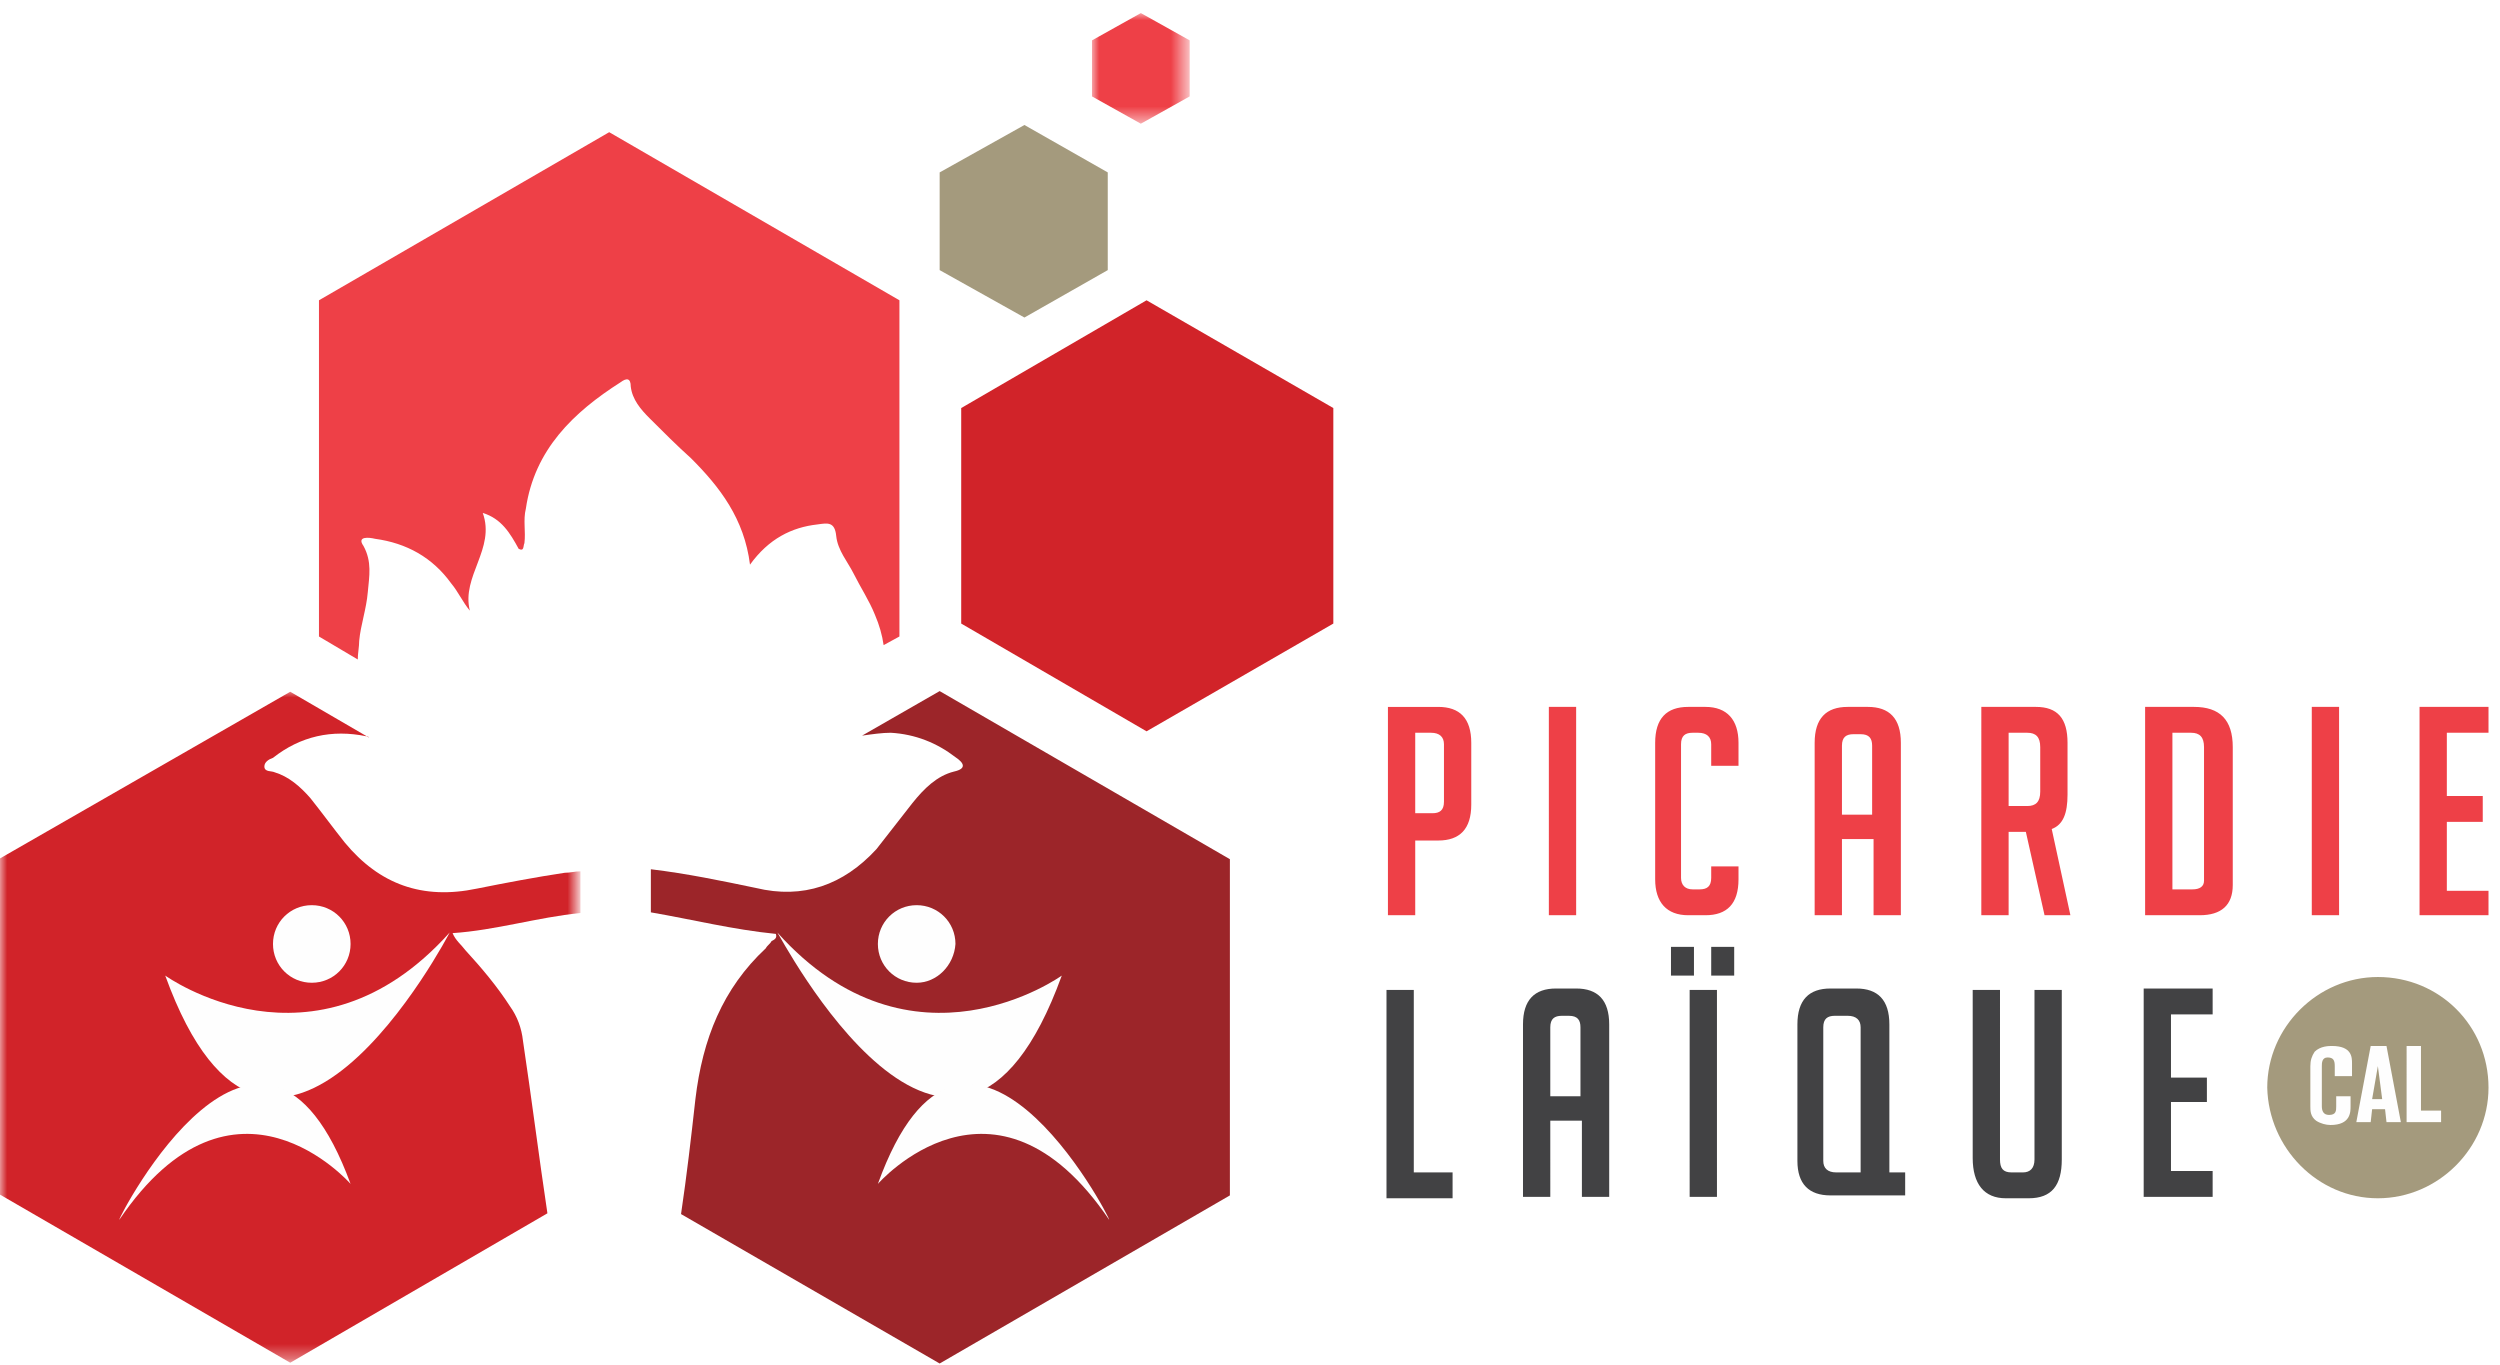
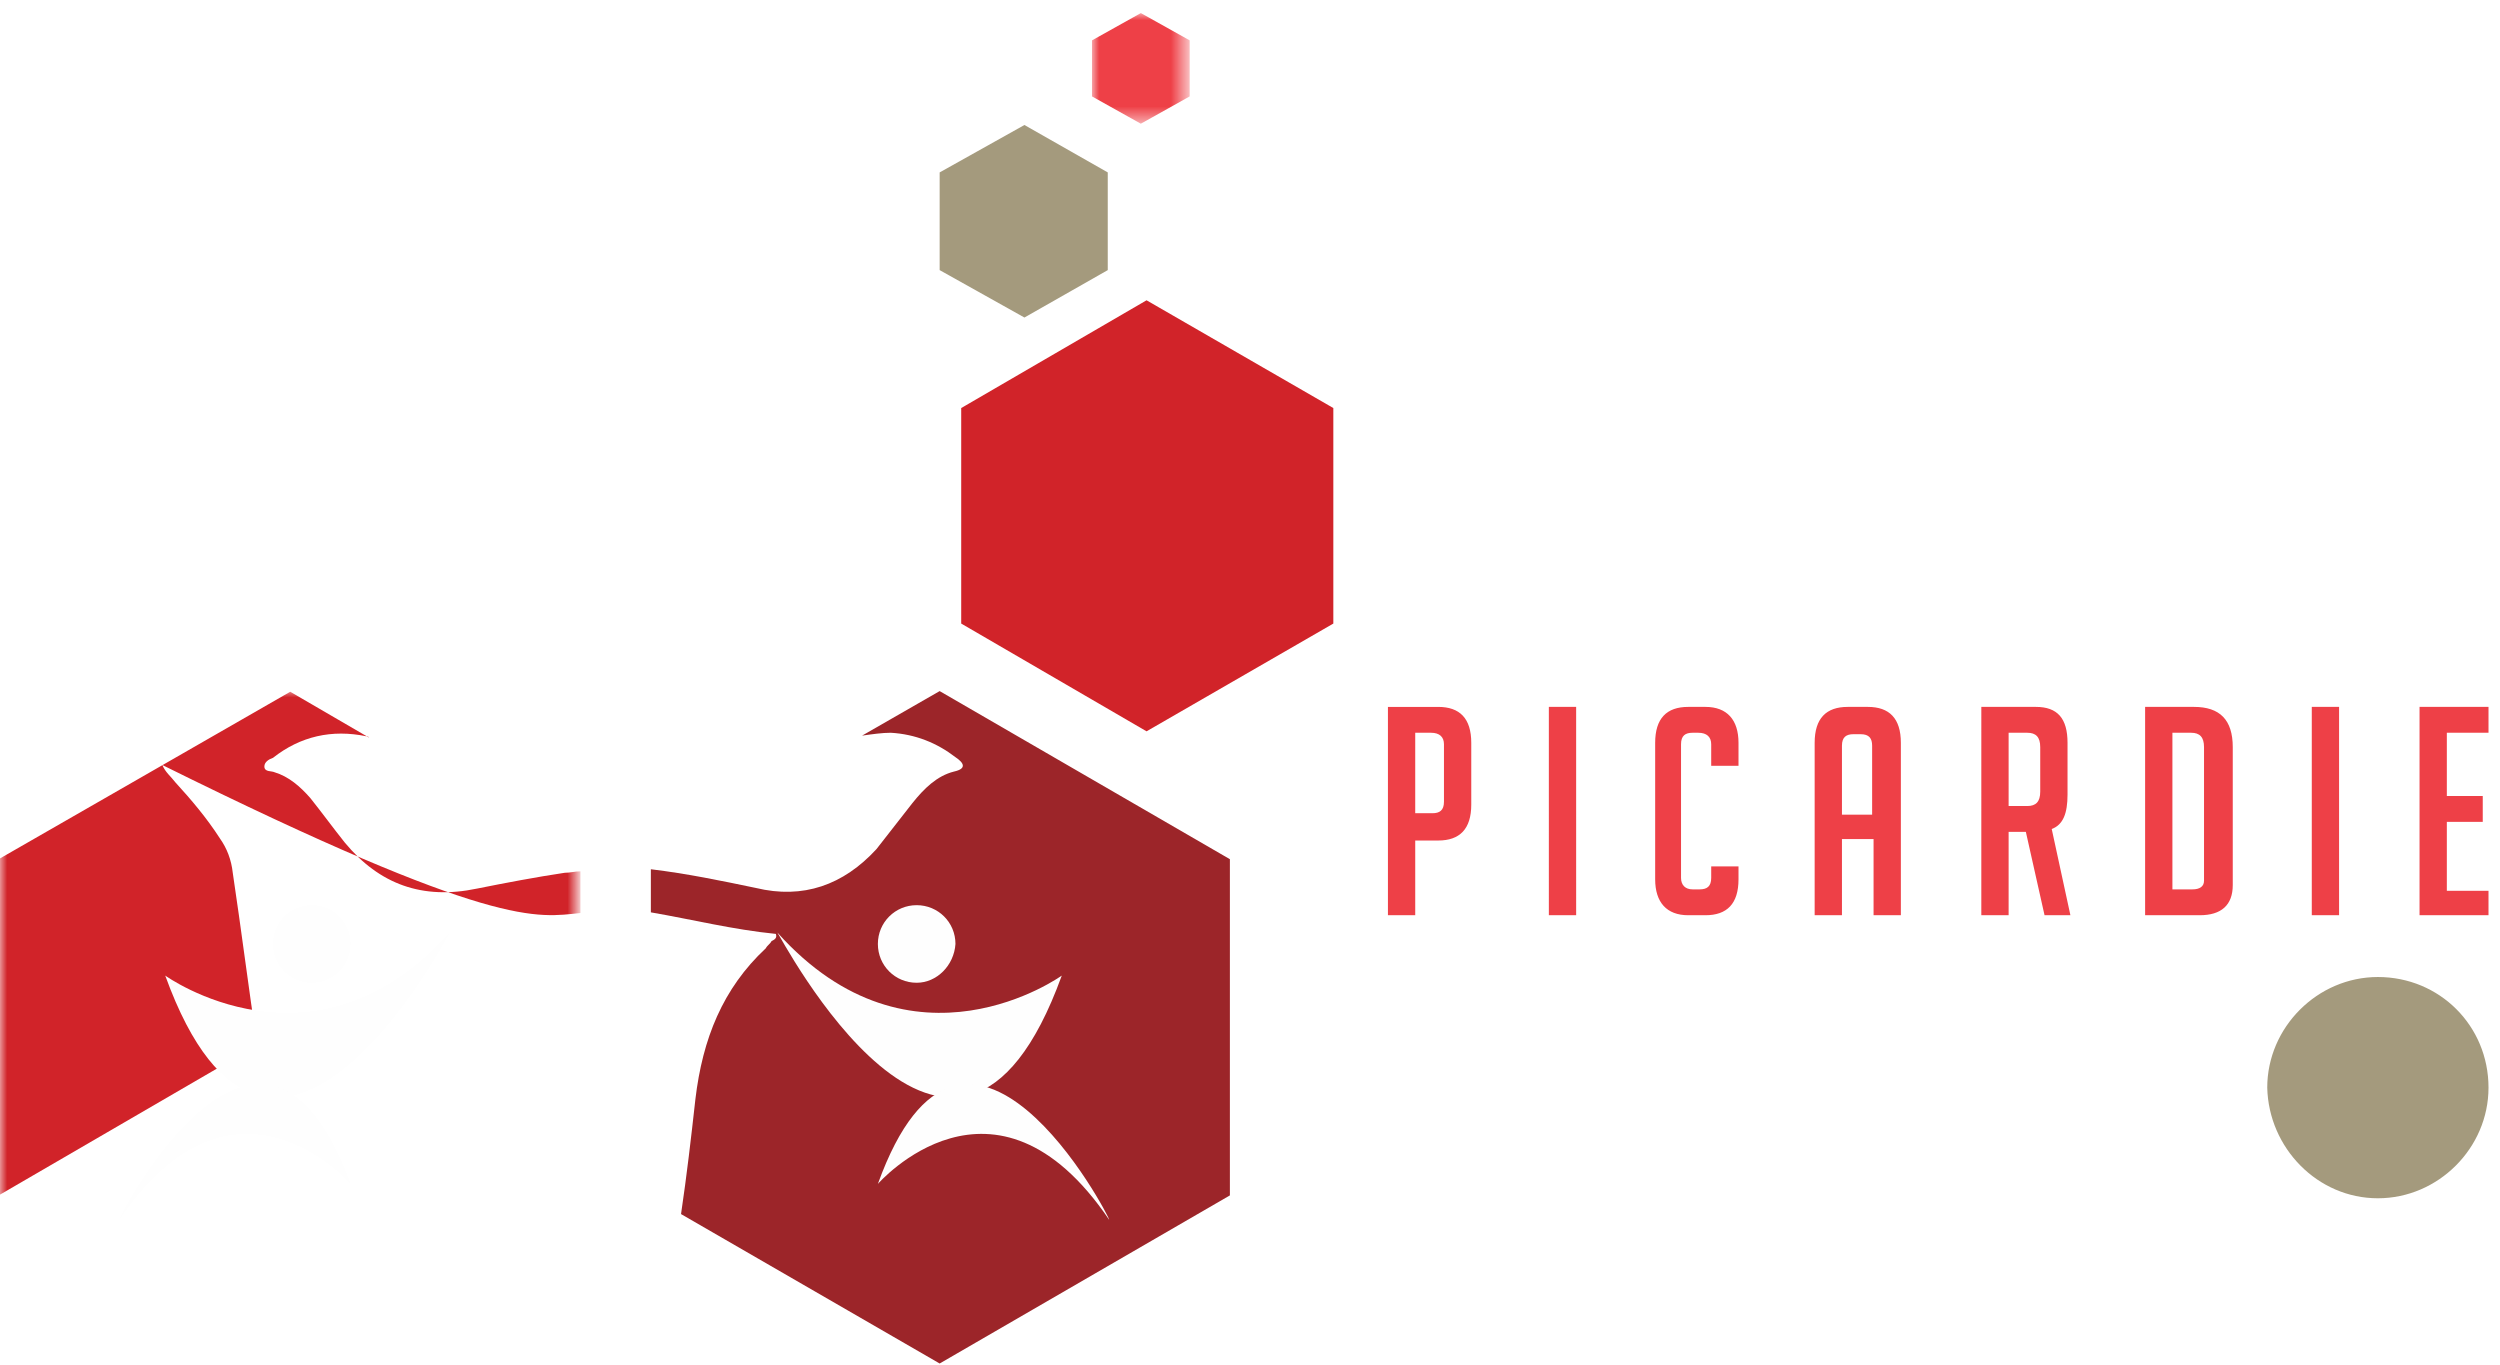
<svg xmlns="http://www.w3.org/2000/svg" version="1.1" id="Calque_1" x="0px" y="0px" viewBox="0 0 174 95" style="enable-background:new 0 0 174 95;" xml:space="preserve">
  <style type="text/css">
	.st0{fill:#A49A7D;}
	.st1{fill:#EE4047;}
	.st2{fill:#D12329;}
	.st3{filter:url(#Adobe_OpacityMaskFilter);}
	.st4{fill:#FFFFFF;}
	.st5{mask:url(#mask-2);fill:#EE4047;}
	.st6{filter:url(#Adobe_OpacityMaskFilter_1_);}
	.st7{mask:url(#mask-4);fill:#D12329;}
	.st8{fill:#9C2529;}
	.st9{fill:#424244;}
	.st10{fill:#FEFEFE;}
</style>
  <title>brand-logo</title>
  <desc>Created with Sketch.</desc>
  <g id="UI">
    <g id="Projet-de-societe" transform="translate(-83, -16)">
      <g id="header-content" transform="translate(-35, 16)">
        <g id="brand-logo" transform="translate(118, 0)">
          <path id="Fill-1" class="st0" d="M165.5,83.4c4.2,0,7.7-3.5,7.7-7.7c0-4.3-3.4-7.7-7.7-7.7c-4.2,0-7.7,3.5-7.7,7.7      C157.9,79.9,161.3,83.4,165.5,83.4" />
-           <path id="Fill-3" class="st1" d="M61.5,44.9l1.1-0.6V20.9L42.4,9.2L22.2,20.9v23.4l2.7,1.6c0-0.4,0.1-0.9,0.1-1.3      c0.1-1.1,0.5-2.2,0.6-3.4c0.1-1.1,0.3-2.1-0.3-3.2c-0.5-0.7,0.4-0.6,0.8-0.5c2.2,0.3,4,1.3,5.3,3.1c0.5,0.6,0.8,1.3,1.3,1.9      c-0.6-2.4,1.8-4.3,0.9-6.8c1.3,0.4,1.9,1.4,2.5,2.5c0.4,0.2,0.3-0.2,0.4-0.4c0.1-0.8-0.1-1.6,0.1-2.4c0.6-4.1,3.3-6.7,6.6-8.8      c0.4-0.3,0.7-0.3,0.7,0.3c0.1,0.9,0.7,1.6,1.3,2.2c1,1,1.9,1.9,2.9,2.8c2,2,3.7,4.2,4.1,7.4c1.3-1.8,2.9-2.6,4.7-2.8      c0.7-0.1,1.2-0.2,1.3,0.8c0.1,1,0.8,1.8,1.2,2.6c0.5,1,1.1,1.9,1.5,2.9C61.2,43.5,61.4,44.2,61.5,44.9" />
          <polygon id="Fill-5" class="st2" points="92.8,43.4 92.8,28.4 79.8,20.9 66.9,28.4 66.9,43.4 79.8,50.9     " />
          <polygon id="Fill-7" class="st0" points="77.1,18.8 77.1,12 71.3,8.7 65.4,12 65.4,18.8 71.3,22.1     " />
          <g id="Group-11" transform="translate(75.802, 0.71)">
            <g id="Clip-10">
					</g>
            <defs>
              <filter id="Adobe_OpacityMaskFilter" filterUnits="userSpaceOnUse" x="0.2" y="0.2" width="6.7" height="7.8">
                <feColorMatrix type="matrix" values="1 0 0 0 0  0 1 0 0 0  0 0 1 0 0  0 0 0 1 0" />
              </filter>
            </defs>
            <mask maskUnits="userSpaceOnUse" x="0.2" y="0.2" width="6.7" height="7.8" id="mask-2">
              <g class="st3">
                <polygon id="path-1" class="st4" points="7,0.2 0.2,0.2 0.2,7.9 7,7.9        " />
              </g>
            </mask>
            <polygon id="Fill-9" class="st5" points="3.6,0.2 0.2,2.1 0.2,6 3.6,7.9 7,6 7,2.1      " />
          </g>
          <g id="Group-14" transform="translate(0, 47.346)">
            <g id="Clip-13">
					</g>
            <defs>
              <filter id="Adobe_OpacityMaskFilter_1_" filterUnits="userSpaceOnUse" x="0" y="0.7" width="40.4" height="46.8">
                <feColorMatrix type="matrix" values="1 0 0 0 0  0 1 0 0 0  0 0 1 0 0  0 0 0 1 0" />
              </filter>
            </defs>
            <mask maskUnits="userSpaceOnUse" x="0" y="0.7" width="40.4" height="46.8" id="mask-4">
              <g class="st6">
                <polygon id="path-3" class="st4" points="0,0.7 0,47.5 40.4,47.5 40.4,0.7        " />
              </g>
            </mask>
-             <path id="Fill-12" class="st7" d="M40.4,16.2v-2.9c-0.4,0-0.7,0.1-1.1,0.1c-2,0.3-4.1,0.7-6.1,1.1c-3.8,0.8-6.8-0.3-9.2-3.2       c-0.8-1-1.6-2.1-2.4-3.1c-0.7-0.8-1.5-1.5-2.5-1.8c-0.2-0.1-0.7,0-0.7-0.4c0-0.3,0.3-0.5,0.6-0.6c1.9-1.5,4.1-2,6.5-1.5       c0.1,0,0.1,0,0.2,0.1l-5.5-3.2L0,12.4v23.4l20.2,11.7l17.9-10.4c-0.6-4-1.1-8-1.7-12c-0.1-0.9-0.4-1.7-0.9-2.4       c-0.9-1.4-2-2.7-3.1-3.9c-0.3-0.4-0.7-0.7-0.9-1.2C34.5,17.4,37.4,16.5,40.4,16.2" />
+             <path id="Fill-12" class="st7" d="M40.4,16.2v-2.9c-0.4,0-0.7,0.1-1.1,0.1c-2,0.3-4.1,0.7-6.1,1.1c-3.8,0.8-6.8-0.3-9.2-3.2       c-0.8-1-1.6-2.1-2.4-3.1c-0.7-0.8-1.5-1.5-2.5-1.8c-0.2-0.1-0.7,0-0.7-0.4c0-0.3,0.3-0.5,0.6-0.6c1.9-1.5,4.1-2,6.5-1.5       c0.1,0,0.1,0,0.2,0.1l-5.5-3.2L0,12.4v23.4l17.9-10.4c-0.6-4-1.1-8-1.7-12c-0.1-0.9-0.4-1.7-0.9-2.4       c-0.9-1.4-2-2.7-3.1-3.9c-0.3-0.4-0.7-0.7-0.9-1.2C34.5,17.4,37.4,16.5,40.4,16.2" />
          </g>
          <path id="Fill-15" class="st8" d="M85.6,83.2V59.8L65.4,48.1l-5.4,3.1c0.7-0.1,1.4-0.2,2-0.2c1.7,0.1,3.2,0.7,4.5,1.7      c0.6,0.4,0.8,0.8-0.1,1c-1.2,0.3-2.1,1.2-2.9,2.2L61,59.1c-2.3,2.5-5.1,3.5-8.4,2.7c-2.4-0.5-4.8-1-7.3-1.3v3      C48.2,64,51,64.7,54,65c0.1,0.3-0.1,0.4-0.3,0.5c-0.1,0.2-0.3,0.3-0.4,0.5c-3,2.8-4.4,6.3-4.9,10.5c-0.3,2.7-0.6,5.3-1,8      l18,10.4L85.6,83.2z" />
          <path id="Fill-17" class="st1" d="M96.6,63.7h1.9v-5.2h1.6c1.5,0,2.3-0.8,2.3-2.5v-4.3c0-1.7-0.8-2.5-2.3-2.5h-3.5V63.7z       M98.5,51h1.1c0.6,0,0.9,0.3,0.9,0.8v4c0,0.6-0.3,0.8-0.8,0.8h-1.2V51z M107.8,63.7h1.9V49.2h-1.9V63.7z M119.1,60.3v0.8      c0,0.6-0.3,0.8-0.8,0.8h-0.5c-0.5,0-0.8-0.3-0.8-0.8v-9.3c0-0.6,0.3-0.8,0.8-0.8h0.4c0.6,0,0.9,0.3,0.9,0.8v1.5h1.9v-1.6      c0-1.6-0.8-2.5-2.3-2.5h-1.2c-1.5,0-2.3,0.8-2.3,2.5v9.5c0,1.6,0.8,2.5,2.3,2.5h1.2c1.5,0,2.3-0.8,2.3-2.5v-0.9H119.1z       M128.2,58.4h2.2v5.3h1.9v-12c0-1.7-0.8-2.5-2.3-2.5h-1.4c-1.5,0-2.3,0.8-2.3,2.5v12h1.9V58.4z M128.2,56.7v-4.8      c0-0.6,0.3-0.8,0.8-0.8h0.5c0.6,0,0.8,0.3,0.8,0.8v4.8H128.2z M137.9,63.7h1.9v-5.8h1.2l1.3,5.8h1.8l-1.3-6      c0.8-0.3,1.1-1.1,1.1-2.4v-3.6c0-1.7-0.7-2.5-2.2-2.5h-3.8V63.7z M139.8,51h1.3c0.6,0,0.9,0.3,0.9,1v3.1c0,0.7-0.3,1-0.9,1h-1.3      V51z M153.1,63.7c1.5,0,2.3-0.7,2.3-2.1V52c0-1.9-0.9-2.8-2.7-2.8h-3.4v14.5H153.1z M151.2,51h1.3c0.6,0,0.9,0.3,0.9,1v9.3      c0,0.4-0.3,0.6-0.8,0.6h-1.4V51z M160.9,63.7h1.9V49.2h-1.9V63.7z M173.2,63.7V62h-2.9v-4.8h2.5v-1.8h-2.5V51h2.9v-1.8h-4.8      v14.5H173.2z" />
-           <path id="Fill-19" class="st9" d="M101.1,81.6h-2.7V68.9h-1.9v14.5h4.6V81.6z M107.9,78h2.2v5.3h1.9v-12c0-1.7-0.8-2.5-2.3-2.5      h-1.4c-1.5,0-2.3,0.8-2.3,2.5v12h1.9V78z M107.9,76.3v-4.8c0-0.6,0.3-0.8,0.8-0.8h0.5c0.6,0,0.8,0.3,0.8,0.8v4.8H107.9z       M117.6,83.3h1.9V68.9h-1.9V83.3z M116.3,67.9h1.6v-2h-1.6V67.9z M119.1,67.9h1.6v-2h-1.6V67.9z M132.6,81.6h-1.1V71.3      c0-1.7-0.8-2.5-2.3-2.5h-1.8c-1.5,0-2.3,0.8-2.3,2.5v9.5c0,1.6,0.8,2.4,2.3,2.4h5.2V81.6z M127.8,81.6c-0.6,0-0.9-0.3-0.9-0.8      v-9.3c0-0.6,0.3-0.8,0.8-0.8h0.9c0.6,0,0.9,0.3,0.9,0.8v10.1H127.8z M141.6,68.9v11.8c0,0.6-0.3,0.9-0.8,0.9h-0.8      c-0.6,0-0.8-0.3-0.8-0.9V68.9h-1.9v11.7c0,1.8,0.8,2.8,2.3,2.8h1.6c1.6,0,2.3-0.9,2.3-2.7V68.9H141.6z M154,83.3v-1.8h-2.9v-4.8      h2.5V75h-2.5v-4.4h2.9v-1.8h-4.8v14.5H154z" />
-           <path id="Fill-21" class="st10" d="M163.7,74.8V74c0-0.4,0-1.2-1.4-1.2c-0.2,0-0.8,0-1.2,0.4c-0.2,0.3-0.3,0.6-0.3,1V77      c0,0.3,0,0.7,0.4,1c0.3,0.2,0.7,0.3,1,0.3c1.4,0,1.4-0.9,1.4-1.3v-0.7h-1v0.7c0,0.3,0,0.6-0.5,0.6c-0.4,0-0.5-0.3-0.5-0.6v-2.8      c0-0.2,0-0.6,0.4-0.6c0.4,0,0.5,0.2,0.5,0.6v0.7H163.7z M164,78.1h1l0.1-0.9h0.9l0.1,0.9h1l-1-5.3H165L164,78.1z M165.5,74.2      l0.3,2.3h-0.7L165.5,74.2z M167.5,78.1h2.4v-0.8h-1.4v-4.5h-1V78.1z" />
          <path id="Fill-23" class="st10" d="M11.5,67.9c0,0,10.4,7.5,19.8-3C31.3,64.9,19,88.6,11.5,67.9" />
          <path id="Fill-25" class="st10" d="M24.4,82.4c0,0-8.1-9.3-16.1,2.5C8.2,84.8,18.2,65.5,24.4,82.4" />
          <path id="Fill-27" class="st10" d="M21.7,68.4c1.5,0,2.7-1.2,2.7-2.7c0-1.5-1.2-2.7-2.7-2.7c-1.5,0-2.7,1.2-2.7,2.7      C19,67.2,20.2,68.4,21.7,68.4" />
          <path id="Fill-29" class="st10" d="M73.9,67.9c0,0-10.4,7.5-19.8-3C54.2,64.9,66.4,88.6,73.9,67.9" />
          <path id="Fill-31" class="st10" d="M61.1,82.4c0,0,8.1-9.3,16.1,2.5C77.3,84.8,67.2,65.5,61.1,82.4" />
          <path id="Fill-33" class="st10" d="M63.8,68.4c-1.5,0-2.7-1.2-2.7-2.7c0-1.5,1.2-2.7,2.7-2.7c1.5,0,2.7,1.2,2.7,2.7      C66.4,67.2,65.2,68.4,63.8,68.4" />
        </g>
      </g>
    </g>
  </g>
</svg>